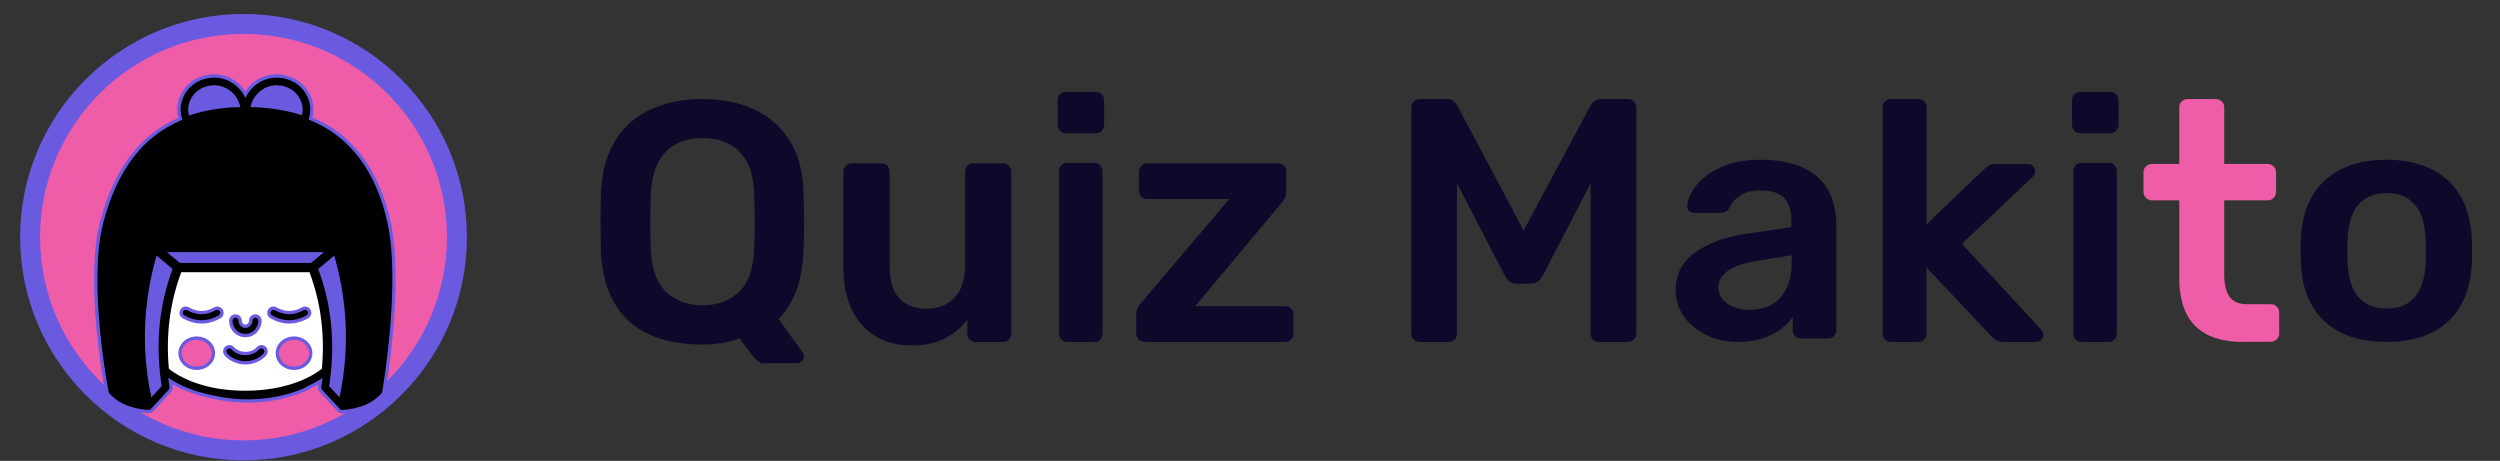
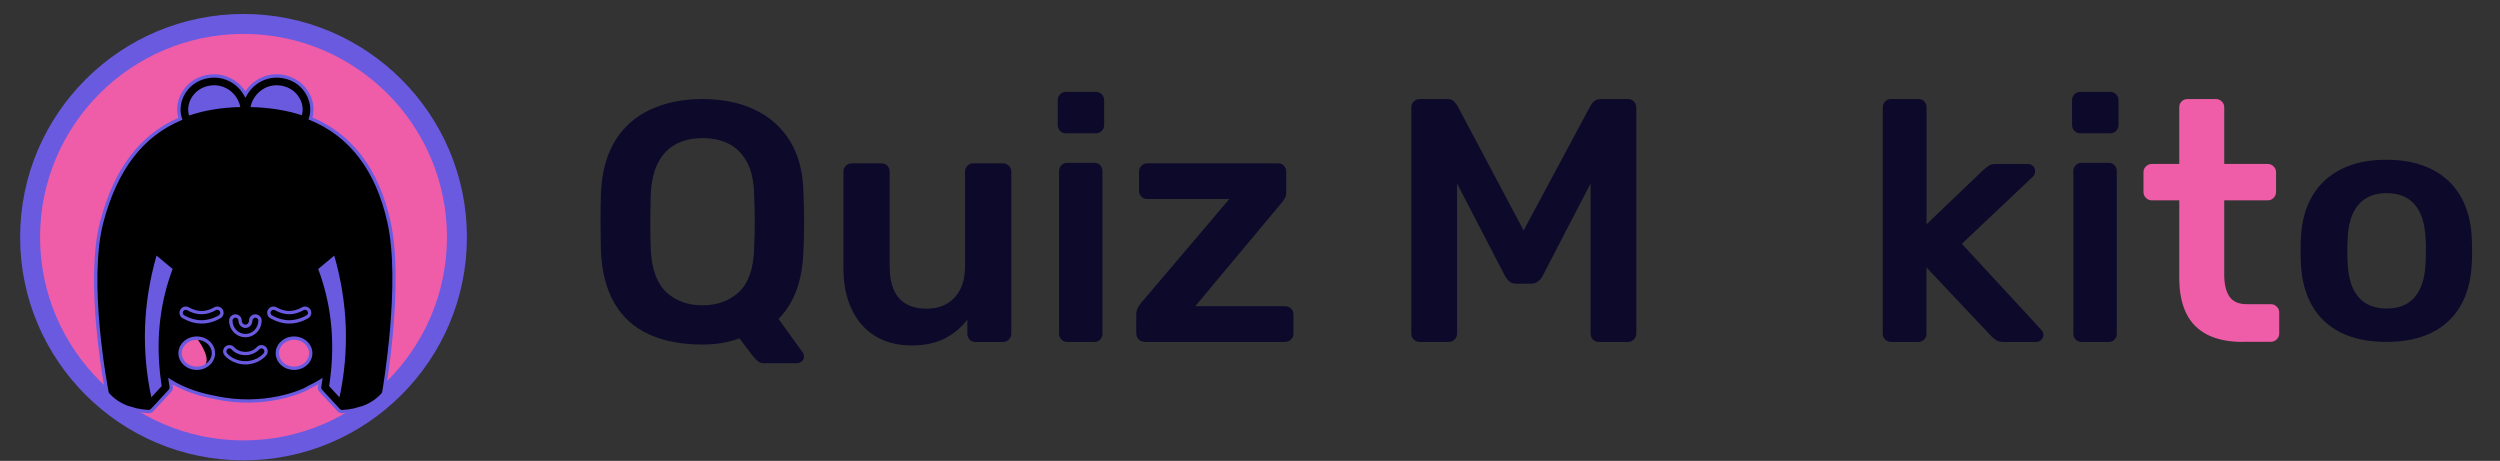
<svg xmlns="http://www.w3.org/2000/svg" width="179" height="33" viewBox="0 0 179 33" fill="none">
  <rect x="0" y="0" width="179" height="33" fill="#333333" stroke="none" />
  <g clip-path="url(#clip0_799_18131)">
    <g clip-path="url(#clip1_799_18131)">
      <path d="M17.436 32.248C8.996 32.248 2.155 25.413 2.155 16.981C2.155 8.549 8.996 1.714 17.436 1.714C25.875 1.714 32.716 8.549 32.716 16.981C32.716 25.413 25.875 32.248 17.436 32.248Z" fill="#EF5DA8" />
      <path d="M17.436 32.962C26.256 32.962 33.431 25.793 33.431 16.981C33.431 8.168 26.254 1 17.436 1C8.618 1 1.441 8.168 1.441 16.981C1.441 25.793 8.615 32.962 17.436 32.962ZM17.436 2.428C25.468 2.428 32.002 8.956 32.002 16.981C32.002 25.006 25.468 31.534 17.436 31.534C9.404 31.534 2.869 25.006 2.869 16.981C2.869 8.956 9.404 2.428 17.436 2.428Z" fill="#695AE0" />
      <path d="M26.001 29.174L25.361 29.357C25.101 29.412 24.823 29.45 24.518 29.471C24.511 29.471 24.501 29.471 24.494 29.471C24.401 29.471 24.313 29.431 24.251 29.364L22.97 27.98C22.901 27.904 22.87 27.801 22.887 27.701C22.908 27.563 22.929 27.425 22.948 27.287C22.729 27.425 22.456 27.578 22.122 27.732C22.036 27.782 21.946 27.832 21.853 27.884C21.853 27.884 19.064 29.293 15.328 28.444C13.833 28.17 12.804 27.666 12.202 27.287C12.221 27.425 12.242 27.563 12.264 27.699C12.28 27.799 12.249 27.904 12.18 27.977L11.771 28.42L11.321 28.908L10.899 29.364C10.83 29.438 10.732 29.479 10.632 29.469C10.328 29.448 10.047 29.41 9.787 29.355L9.146 29.172C8.587 28.967 8.127 28.66 7.749 28.241C7.708 28.196 7.68 28.142 7.67 28.082C7.608 27.761 6.158 20.159 7.306 15.855C8.311 12.092 10.151 9.682 12.928 8.506C12.752 7.995 12.787 7.405 13.04 6.867C13.385 6.132 14.052 5.627 14.873 5.48C15.643 5.344 16.388 5.539 16.979 6.034C17.224 6.239 17.426 6.486 17.581 6.76C17.736 6.486 17.938 6.239 18.183 6.034C18.772 5.542 19.519 5.344 20.288 5.48C21.11 5.625 21.779 6.132 22.122 6.867C22.37 7.395 22.408 7.976 22.241 8.482C25.134 9.667 27.023 12.151 27.859 15.87C28.833 20.205 27.549 27.756 27.492 28.075C27.482 28.137 27.454 28.194 27.411 28.241C27.03 28.663 26.57 28.969 26.011 29.174" fill="black" />
      <path d="M10.649 29.59C10.773 29.59 10.892 29.538 10.98 29.445L12.261 28.058C12.356 27.956 12.397 27.818 12.376 27.68C12.366 27.625 12.359 27.573 12.349 27.518C12.976 27.88 13.95 28.313 15.3 28.56C19.031 29.407 21.872 28.003 21.901 27.989C21.998 27.934 22.089 27.884 22.177 27.832C22.386 27.735 22.594 27.628 22.789 27.516C22.782 27.57 22.772 27.625 22.763 27.68C22.741 27.818 22.782 27.956 22.877 28.058L24.244 29.536L24.256 29.524C24.327 29.567 24.408 29.59 24.489 29.59L24.523 29.59C24.832 29.567 25.113 29.529 25.382 29.471L26.039 29.284C26.62 29.072 27.092 28.755 27.487 28.32C27.544 28.256 27.582 28.18 27.597 28.094C27.651 27.775 28.942 20.205 27.961 15.841C27.128 12.127 25.246 9.627 22.372 8.411C22.513 7.895 22.458 7.333 22.215 6.815C21.853 6.044 21.153 5.513 20.293 5.361C19.491 5.218 18.707 5.425 18.093 5.942C17.891 6.11 17.714 6.308 17.567 6.532C17.419 6.31 17.243 6.113 17.04 5.944C16.424 5.428 15.64 5.221 14.838 5.363C13.978 5.516 13.278 6.046 12.916 6.817C12.673 7.338 12.618 7.923 12.768 8.44C10.011 9.648 8.18 12.066 7.177 15.825C6.02 20.155 7.477 27.78 7.539 28.103C7.553 28.184 7.591 28.258 7.646 28.32C8.039 28.755 8.511 29.069 9.092 29.284L9.742 29.469C10.018 29.529 10.301 29.567 10.611 29.588C10.623 29.588 10.632 29.588 10.644 29.588L10.649 29.59ZM12.042 27.049L12.078 27.304C12.097 27.442 12.118 27.582 12.14 27.718C12.149 27.782 12.13 27.849 12.085 27.896L10.804 29.284C10.759 29.331 10.697 29.355 10.632 29.352C10.332 29.331 10.061 29.293 9.804 29.241L9.17 29.06C8.634 28.862 8.194 28.57 7.827 28.163C7.801 28.134 7.784 28.099 7.777 28.061C7.715 27.739 6.27 20.166 7.41 15.889C8.406 12.158 10.223 9.779 12.964 8.618L13.066 8.575L13.03 8.471C12.864 7.985 12.902 7.421 13.137 6.919C13.466 6.22 14.102 5.739 14.885 5.599C15.619 5.468 16.331 5.656 16.893 6.127C17.124 6.32 17.317 6.553 17.467 6.819L17.572 7.003L17.676 6.819C17.826 6.553 18.019 6.32 18.25 6.127C18.812 5.658 19.524 5.47 20.258 5.599C21.041 5.737 21.677 6.218 22.005 6.919C22.239 7.419 22.279 7.961 22.12 8.447L22.084 8.551L22.186 8.594C25.042 9.765 26.906 12.22 27.732 15.898C28.702 20.216 27.421 27.739 27.366 28.058C27.359 28.099 27.342 28.134 27.313 28.165C26.947 28.572 26.506 28.865 25.965 29.065L25.327 29.245C25.077 29.298 24.806 29.334 24.508 29.355C24.434 29.35 24.377 29.331 24.337 29.286L24.253 29.195L23.056 27.901C23.01 27.854 22.991 27.787 23.001 27.723C23.022 27.582 23.044 27.444 23.063 27.306L23.098 27.052L22.882 27.188C22.632 27.345 22.36 27.492 22.07 27.625C21.974 27.68 21.884 27.73 21.791 27.782C21.767 27.794 18.998 29.157 15.35 28.329C13.864 28.056 12.849 27.559 12.261 27.187L12.044 27.052L12.042 27.049Z" fill="#695AE0" />
      <path d="M24.308 28.451C24.663 26.788 24.813 25.106 24.758 23.443C24.701 21.737 24.422 20.009 23.934 18.301L22.782 19.26C23.646 21.551 23.956 24.016 23.698 26.597C23.665 26.938 23.62 27.292 23.565 27.647L24.308 28.451Z" fill="#695AE0" />
      <path d="M11.578 27.647C11.525 27.302 11.48 26.954 11.444 26.607C11.444 26.605 11.444 26.602 11.444 26.597C11.444 26.597 11.444 26.595 11.444 26.593C11.187 24.014 11.497 21.549 12.361 19.258L11.209 18.299C10.718 20.009 10.442 21.737 10.385 23.44C10.33 25.101 10.48 26.783 10.835 28.448L11.578 27.644L11.578 27.647Z" fill="#695AE0" />
-       <path d="M22.267 18.825L23.191 18.054L11.952 18.054L12.876 18.825L22.267 18.825Z" fill="#695AE0" />
-       <path d="M23.046 26.402C23.27 23.971 22.972 21.646 22.158 19.488L12.98 19.488C12.166 21.646 11.868 23.971 12.092 26.402C12.402 26.657 13.537 27.478 15.612 27.823C16.236 27.925 16.893 27.977 17.569 27.977C19.567 27.977 20.986 27.518 21.825 27.135C22.477 26.835 22.879 26.538 23.046 26.4L23.046 26.402Z" fill="white" />
      <path d="M22.003 22.686C21.579 22.926 21.143 23.048 20.71 23.048C20.277 23.048 19.841 22.926 19.417 22.686C19.257 22.596 19.2 22.393 19.293 22.234C19.384 22.075 19.586 22.017 19.746 22.108C20.393 22.474 21.029 22.474 21.674 22.108C21.834 22.017 22.036 22.072 22.127 22.234C22.217 22.393 22.163 22.596 22.001 22.686L22.003 22.686Z" fill="black" />
      <path d="M20.71 23.167C21.165 23.167 21.62 23.041 22.063 22.788C22.167 22.729 22.244 22.631 22.274 22.517C22.305 22.401 22.291 22.279 22.232 22.175C22.108 21.958 21.832 21.882 21.617 22.006C21.008 22.351 20.415 22.351 19.805 22.006C19.588 21.884 19.312 21.958 19.191 22.175C19.131 22.279 19.117 22.401 19.148 22.517C19.179 22.634 19.255 22.729 19.36 22.788C19.803 23.038 20.258 23.167 20.712 23.167L20.71 23.167ZM21.839 22.184C21.913 22.184 21.986 22.222 22.024 22.291C22.053 22.341 22.06 22.398 22.044 22.453C22.029 22.508 21.994 22.553 21.944 22.581C21.129 23.043 20.288 23.043 19.474 22.581C19.424 22.553 19.388 22.508 19.374 22.453C19.36 22.398 19.367 22.341 19.393 22.291C19.45 22.189 19.581 22.153 19.684 22.21C20.362 22.596 21.05 22.596 21.732 22.21C21.765 22.191 21.801 22.182 21.836 22.182L21.839 22.184Z" fill="#695AE0" />
      <path d="M21.053 26.369C20.393 26.369 19.858 25.885 19.858 25.289C19.858 24.692 20.393 24.209 21.053 24.209C21.713 24.209 22.248 24.692 22.248 25.289C22.248 25.885 21.713 26.369 21.053 26.369Z" fill="#EF5DA8" />
      <path d="M21.053 26.488C21.777 26.488 22.367 25.95 22.367 25.289C22.367 24.628 21.777 24.09 21.053 24.09C20.329 24.09 19.738 24.628 19.738 25.289C19.738 25.95 20.329 26.488 21.053 26.488ZM21.053 24.328C21.646 24.328 22.129 24.758 22.129 25.289C22.129 25.819 21.646 26.25 21.053 26.25C20.46 26.25 19.977 25.819 19.977 25.289C19.977 24.758 20.46 24.328 21.053 24.328Z" fill="#695AE0" />
-       <path d="M15.724 22.686C15.3 22.926 14.864 23.048 14.431 23.048C13.997 23.048 13.561 22.926 13.137 22.686C12.978 22.596 12.921 22.393 13.011 22.234C13.102 22.075 13.304 22.017 13.464 22.108C13.788 22.291 14.111 22.384 14.428 22.384C14.745 22.384 15.069 22.291 15.393 22.108C15.552 22.017 15.755 22.072 15.845 22.234C15.935 22.393 15.881 22.596 15.719 22.686L15.724 22.686Z" fill="black" />
      <path d="M14.431 23.167C14.885 23.167 15.34 23.041 15.783 22.788C15.888 22.729 15.964 22.631 15.995 22.517C16.026 22.401 16.012 22.279 15.952 22.175C15.828 21.958 15.552 21.882 15.338 22.006C14.728 22.353 14.135 22.353 13.526 22.006C13.309 21.882 13.033 21.958 12.911 22.175C12.852 22.279 12.837 22.401 12.868 22.517C12.899 22.634 12.976 22.729 13.08 22.788C13.523 23.038 13.978 23.167 14.433 23.167L14.431 23.167ZM15.559 22.184C15.633 22.184 15.707 22.222 15.745 22.291C15.774 22.341 15.781 22.398 15.764 22.453C15.75 22.508 15.714 22.553 15.664 22.581C14.85 23.043 14.009 23.043 13.195 22.581C13.145 22.553 13.109 22.508 13.095 22.453C13.08 22.398 13.088 22.341 13.114 22.291C13.171 22.189 13.302 22.153 13.404 22.21C14.088 22.598 14.769 22.598 15.452 22.21C15.485 22.191 15.521 22.182 15.557 22.182L15.559 22.184Z" fill="#695AE0" />
-       <path d="M14.088 24.206C14.747 24.206 15.283 24.692 15.283 25.287C15.283 25.881 14.747 26.367 14.088 26.367C13.428 26.367 12.892 25.881 12.892 25.287C12.892 24.692 13.428 24.206 14.088 24.206Z" fill="#EF5DA8" />
+       <path d="M14.088 24.206C15.283 25.881 14.747 26.367 14.088 26.367C13.428 26.367 12.892 25.881 12.892 25.287C12.892 24.692 13.428 24.206 14.088 24.206Z" fill="#EF5DA8" />
      <path d="M14.088 26.488C14.812 26.488 15.402 25.95 15.402 25.289C15.402 24.628 14.812 24.09 14.088 24.09C13.364 24.09 12.773 24.628 12.773 25.289C12.773 25.95 13.364 26.488 14.088 26.488ZM14.088 24.328C14.681 24.328 15.164 24.758 15.164 25.289C15.164 25.819 14.681 26.25 14.088 26.25C13.495 26.25 13.011 25.819 13.011 25.289C13.011 24.758 13.495 24.328 14.088 24.328Z" fill="#695AE0" />
      <path d="M17.571 24.028C16.995 24.028 16.526 23.547 16.526 22.957C16.526 22.774 16.674 22.624 16.859 22.624C17.045 22.624 17.193 22.772 17.193 22.957C17.193 23.181 17.364 23.364 17.571 23.364C17.779 23.364 17.95 23.181 17.95 22.957C17.95 22.774 18.098 22.624 18.283 22.624C18.469 22.624 18.617 22.772 18.617 22.957C18.617 23.547 18.148 24.028 17.574 24.028L17.571 24.028Z" fill="black" />
      <path d="M17.571 24.147C18.212 24.147 18.733 23.614 18.733 22.957C18.733 22.707 18.531 22.505 18.281 22.505C18.031 22.505 17.829 22.707 17.829 22.957C17.829 23.117 17.712 23.245 17.569 23.245C17.426 23.245 17.309 23.117 17.309 22.957C17.309 22.707 17.107 22.505 16.857 22.505C16.607 22.505 16.405 22.707 16.405 22.957C16.405 23.614 16.926 24.147 17.569 24.147L17.571 24.147ZM18.284 22.743C18.4 22.743 18.498 22.838 18.498 22.957C18.498 23.483 18.083 23.909 17.574 23.909C17.064 23.909 16.648 23.483 16.648 22.957C16.648 22.841 16.743 22.743 16.862 22.743C16.981 22.743 17.076 22.838 17.076 22.957C17.076 23.248 17.3 23.483 17.574 23.483C17.848 23.483 18.072 23.248 18.072 22.957C18.072 22.841 18.167 22.743 18.286 22.743L18.284 22.743Z" fill="#695AE0" />
      <path d="M17.571 25.977C16.662 25.977 16.183 25.389 16.164 25.363C16.05 25.22 16.074 25.015 16.216 24.901C16.357 24.787 16.567 24.808 16.683 24.949C16.695 24.963 16.995 25.315 17.574 25.315C18.152 25.315 18.45 24.965 18.462 24.953C18.576 24.811 18.786 24.787 18.929 24.899C19.072 25.013 19.095 25.222 18.983 25.365C18.965 25.391 18.486 25.979 17.576 25.979L17.571 25.977Z" fill="black" />
      <path d="M17.571 26.095C18.538 26.095 19.05 25.463 19.072 25.436C19.145 25.341 19.181 25.225 19.167 25.106C19.153 24.987 19.093 24.88 19 24.803C18.805 24.649 18.522 24.682 18.367 24.877C18.357 24.887 18.093 25.194 17.574 25.194C17.055 25.194 16.786 24.884 16.774 24.87C16.616 24.68 16.333 24.651 16.14 24.808C15.95 24.963 15.919 25.246 16.071 25.436C16.093 25.463 16.607 26.095 17.574 26.095L17.571 26.095ZM18.719 24.944C18.764 24.944 18.812 24.958 18.85 24.989C18.895 25.025 18.924 25.075 18.929 25.132C18.936 25.189 18.919 25.244 18.884 25.289C18.864 25.313 18.424 25.858 17.569 25.858C16.714 25.858 16.271 25.313 16.255 25.289C16.181 25.196 16.197 25.068 16.288 24.991C16.378 24.918 16.512 24.932 16.588 25.022C16.624 25.065 16.95 25.432 17.569 25.432C18.188 25.432 18.534 25.044 18.548 25.027C18.591 24.972 18.655 24.944 18.717 24.944L18.719 24.944Z" fill="#695AE0" />
      <path d="M16.543 6.546C16.107 6.182 15.552 6.034 14.981 6.137C14.376 6.244 13.883 6.615 13.633 7.15C13.459 7.524 13.428 7.926 13.54 8.271C14.626 7.9 15.857 7.695 17.207 7.666C17.126 7.241 16.89 6.836 16.543 6.546Z" fill="#695AE0" />
      <path d="M21.51 7.15C21.258 6.612 20.767 6.244 20.162 6.137C19.591 6.034 19.038 6.179 18.603 6.546C18.255 6.836 18.019 7.241 17.938 7.666C19.288 7.697 20.52 7.892 21.61 8.254C21.717 7.911 21.684 7.517 21.512 7.15L21.51 7.15Z" fill="#695AE0" />
    </g>
    <path d="M54.755 26.015C54.52 26.015 54.335 25.948 54.198 25.804C54.062 25.669 53.944 25.544 53.866 25.448L52.949 24.227C52.168 24.515 51.289 24.669 50.293 24.669C48.819 24.669 47.55 24.429 46.485 23.948C45.421 23.467 44.591 22.727 44.006 21.727C43.42 20.727 43.088 19.477 43.029 17.977C43.01 17.275 43 16.582 43 15.9C43 15.217 43 14.515 43.029 13.803C43.098 12.323 43.43 11.082 44.035 10.092C44.64 9.101 45.48 8.351 46.554 7.851C47.628 7.351 48.877 7.092 50.293 7.092C51.709 7.092 52.958 7.342 54.032 7.851C55.106 8.351 55.946 9.101 56.561 10.092C57.176 11.082 57.498 12.323 57.528 13.803C57.557 14.524 57.576 15.217 57.576 15.9C57.576 16.582 57.557 17.275 57.528 17.977C57.449 20.111 56.854 21.727 55.741 22.832L57.479 25.246C57.479 25.246 57.508 25.294 57.528 25.333C57.547 25.371 57.557 25.429 57.557 25.496C57.576 25.64 57.528 25.765 57.42 25.861C57.313 25.958 57.196 26.006 57.059 26.006H54.755V26.015ZM50.293 21.861C51.347 21.861 52.216 21.544 52.9 20.919C53.574 20.294 53.944 19.275 53.993 17.852C54.023 17.13 54.042 16.477 54.042 15.861C54.042 15.246 54.023 14.592 53.993 13.899C53.974 12.957 53.798 12.188 53.476 11.592C53.144 10.996 52.714 10.563 52.177 10.294C51.64 10.024 51.016 9.89 50.303 9.89C49.59 9.89 48.985 10.024 48.448 10.294C47.911 10.563 47.471 10.996 47.149 11.592C46.827 12.188 46.642 12.957 46.593 13.899C46.573 14.601 46.563 15.255 46.563 15.861C46.563 16.467 46.563 17.13 46.593 17.852C46.661 19.265 47.032 20.284 47.706 20.919C48.38 21.544 49.248 21.861 50.313 21.861H50.293Z" fill="#0C092A" />
    <path d="M65.214 24.727C64.226 24.727 63.373 24.504 62.644 24.049C61.924 23.603 61.368 22.963 60.974 22.13C60.581 21.297 60.389 20.318 60.389 19.194V12.286C60.389 12.121 60.447 11.985 60.562 11.869C60.677 11.753 60.811 11.695 60.974 11.695H63.114C63.296 11.695 63.43 11.753 63.536 11.869C63.641 11.985 63.699 12.121 63.699 12.286V19.049C63.699 21.084 64.581 22.101 66.356 22.101C67.2 22.101 67.871 21.83 68.361 21.287C68.859 20.745 69.099 19.998 69.099 19.049V12.286C69.099 12.121 69.157 11.985 69.272 11.869C69.387 11.753 69.521 11.695 69.684 11.695H71.823C71.986 11.695 72.121 11.753 72.236 11.869C72.351 11.985 72.408 12.121 72.408 12.286V23.894C72.408 24.058 72.351 24.194 72.236 24.31C72.121 24.427 71.986 24.485 71.823 24.485H69.847C69.665 24.485 69.531 24.427 69.425 24.31C69.32 24.194 69.262 24.058 69.262 23.894V22.886C68.821 23.458 68.284 23.913 67.632 24.242C66.979 24.572 66.174 24.737 65.195 24.737L65.214 24.727Z" fill="#0C092A" />
    <path d="M76.302 9.543C76.144 9.543 76.013 9.484 75.901 9.368C75.789 9.251 75.733 9.115 75.733 8.95V7.173C75.733 7.008 75.789 6.872 75.901 6.755C76.013 6.638 76.144 6.58 76.302 6.58H78.46C78.637 6.58 78.777 6.638 78.889 6.755C79.001 6.872 79.057 7.008 79.057 7.173V8.95C79.057 9.115 79.001 9.251 78.889 9.368C78.777 9.484 78.637 9.543 78.46 9.543H76.302ZM76.396 24.481C76.237 24.481 76.106 24.423 75.994 24.306C75.882 24.189 75.826 24.054 75.826 23.888V12.252C75.826 12.087 75.882 11.951 75.994 11.835C76.106 11.718 76.237 11.66 76.396 11.66H78.366C78.544 11.66 78.674 11.718 78.777 11.835C78.88 11.951 78.936 12.087 78.936 12.252V23.888C78.936 24.054 78.889 24.189 78.777 24.306C78.674 24.423 78.534 24.481 78.366 24.481H76.396Z" fill="#0C092A" />
    <path d="M81.952 24.471C81.767 24.471 81.631 24.413 81.524 24.297C81.417 24.181 81.359 24.045 81.359 23.881V22.477C81.359 22.332 81.398 22.187 81.466 22.051C81.534 21.916 81.621 21.79 81.699 21.693L88.02 14.25H82.147C81.981 14.25 81.845 14.202 81.728 14.085C81.612 13.979 81.553 13.834 81.553 13.659V12.285C81.553 12.12 81.612 11.985 81.728 11.869C81.845 11.753 81.981 11.695 82.147 11.695H91.502C91.687 11.695 91.823 11.753 91.93 11.869C92.037 11.985 92.095 12.12 92.095 12.285V13.785C92.095 13.931 92.066 14.066 91.998 14.182C91.93 14.298 91.852 14.415 91.755 14.531L85.579 21.926H92.017C92.183 21.926 92.319 21.974 92.436 22.09C92.552 22.206 92.611 22.342 92.611 22.516V23.89C92.611 24.055 92.552 24.191 92.436 24.307C92.319 24.423 92.183 24.481 92.017 24.481H81.942L81.952 24.471Z" fill="#0C092A" />
    <path d="M101.67 24.481C101.486 24.481 101.34 24.422 101.224 24.305C101.108 24.188 101.05 24.051 101.05 23.884V7.718C101.05 7.532 101.108 7.385 101.224 7.268C101.34 7.15 101.486 7.092 101.67 7.092H103.607C103.84 7.092 104.014 7.15 104.121 7.277C104.227 7.405 104.305 7.493 104.344 7.561L109.09 16.5L113.886 7.561C113.915 7.493 113.992 7.395 114.109 7.277C114.225 7.16 114.399 7.092 114.622 7.092H116.54C116.724 7.092 116.87 7.15 116.986 7.268C117.102 7.385 117.16 7.532 117.16 7.718V23.884C117.16 24.051 117.102 24.188 116.986 24.305C116.87 24.422 116.724 24.481 116.54 24.481H114.477C114.293 24.481 114.157 24.422 114.051 24.305C113.944 24.188 113.886 24.051 113.886 23.884V13.136L110.447 19.767C110.369 19.913 110.263 20.041 110.127 20.148C109.991 20.256 109.827 20.314 109.614 20.314H108.606C108.374 20.314 108.199 20.266 108.073 20.148C107.947 20.041 107.85 19.913 107.763 19.767L104.324 13.136V23.884C104.324 24.051 104.266 24.188 104.15 24.305C104.034 24.422 103.898 24.481 103.733 24.481H101.67Z" fill="#0C092A" />
-     <path d="M124.447 24.481C123.609 24.481 122.848 24.319 122.172 23.986C121.496 23.653 120.963 23.216 120.563 22.654C120.173 22.103 119.973 21.475 119.973 20.78C119.973 19.658 120.43 18.754 121.353 18.088C122.277 17.422 123.476 16.975 124.951 16.747L128.264 16.262V15.758C128.264 15.082 128.092 14.559 127.759 14.188C127.417 13.817 126.846 13.636 126.017 13.636C125.437 13.636 124.97 13.751 124.609 13.988C124.247 14.226 123.971 14.531 123.8 14.921C123.666 15.13 123.486 15.235 123.248 15.235H121.334C121.154 15.235 121.02 15.187 120.935 15.092C120.849 14.997 120.801 14.864 120.801 14.702C120.82 14.445 120.925 14.131 121.125 13.76C121.325 13.389 121.63 13.028 122.039 12.685C122.448 12.343 122.981 12.048 123.647 11.8C124.304 11.563 125.104 11.439 126.036 11.439C127.055 11.439 127.912 11.563 128.606 11.81C129.301 12.057 129.863 12.39 130.282 12.809C130.7 13.227 131.005 13.722 131.195 14.283C131.386 14.845 131.481 15.444 131.481 16.072V23.653C131.481 23.815 131.424 23.948 131.31 24.062C131.195 24.177 131.062 24.234 130.9 24.234H128.94C128.759 24.234 128.625 24.177 128.521 24.062C128.416 23.948 128.359 23.815 128.359 23.653V22.712C128.15 22.997 127.864 23.282 127.512 23.558C127.16 23.834 126.722 24.053 126.217 24.224C125.713 24.395 125.113 24.481 124.418 24.481H124.447ZM125.266 22.188C125.827 22.188 126.341 22.065 126.798 21.827C127.255 21.589 127.617 21.209 127.883 20.704C128.15 20.2 128.283 19.553 128.283 18.783V18.279L125.865 18.669C124.913 18.811 124.209 19.049 123.743 19.373C123.276 19.696 123.038 20.086 123.038 20.552C123.038 20.904 123.143 21.209 123.362 21.456C123.581 21.703 123.857 21.893 124.199 22.008C124.542 22.122 124.894 22.188 125.266 22.188Z" fill="#0C092A" />
    <path d="M135.389 24.481C135.226 24.481 135.092 24.423 134.978 24.307C134.863 24.191 134.805 24.056 134.805 23.892V7.68C134.805 7.516 134.863 7.381 134.978 7.265C135.092 7.15 135.226 7.092 135.389 7.092H137.359C137.541 7.092 137.675 7.15 137.78 7.265C137.886 7.381 137.943 7.516 137.943 7.68V16.056L142.018 12.158C142.181 12.023 142.315 11.926 142.42 11.849C142.525 11.772 142.688 11.743 142.917 11.743H145.175C145.337 11.743 145.462 11.791 145.567 11.888C145.672 11.984 145.71 12.119 145.71 12.283C145.71 12.351 145.691 12.418 145.663 12.505C145.634 12.582 145.567 12.66 145.471 12.727L140.468 17.456L146.074 23.526C146.237 23.69 146.313 23.825 146.313 23.941C146.313 24.105 146.256 24.23 146.15 24.336C146.045 24.433 145.921 24.481 145.777 24.481H143.472C143.233 24.481 143.051 24.442 142.946 24.375C142.841 24.307 142.716 24.201 142.573 24.066L137.933 19.145V23.892C137.933 24.056 137.886 24.191 137.771 24.307C137.666 24.423 137.522 24.481 137.35 24.481H135.379H135.389Z" fill="#0C092A" />
    <path d="M148.928 9.543C148.77 9.543 148.639 9.484 148.527 9.368C148.415 9.251 148.359 9.115 148.359 8.95V7.173C148.359 7.008 148.415 6.872 148.527 6.755C148.639 6.638 148.77 6.58 148.928 6.58H151.086C151.263 6.58 151.403 6.638 151.515 6.755C151.627 6.872 151.683 7.008 151.683 7.173V8.95C151.683 9.115 151.627 9.251 151.515 9.368C151.403 9.484 151.263 9.543 151.086 9.543H148.928ZM149.022 24.481C148.863 24.481 148.732 24.423 148.62 24.306C148.508 24.189 148.452 24.054 148.452 23.888V12.252C148.452 12.087 148.508 11.951 148.62 11.835C148.732 11.718 148.863 11.66 149.022 11.66H150.992C151.17 11.66 151.3 11.718 151.403 11.835C151.506 11.951 151.562 12.087 151.562 12.252V23.888C151.562 24.054 151.515 24.189 151.403 24.306C151.3 24.423 151.16 24.481 150.992 24.481H149.022Z" fill="#0C092A" />
    <path d="M160.57 24.481C159.569 24.481 158.735 24.307 158.057 23.97C157.38 23.622 156.87 23.121 156.536 22.436C156.202 21.752 156.035 20.912 156.035 19.9V14.344H154.072C153.905 14.344 153.768 14.287 153.65 14.171C153.532 14.055 153.473 13.91 153.473 13.727V12.329C153.473 12.165 153.532 12.03 153.65 11.914C153.768 11.798 153.905 11.74 154.072 11.74H156.035V7.68C156.035 7.516 156.084 7.381 156.202 7.265C156.32 7.149 156.457 7.092 156.634 7.092H158.656C158.823 7.092 158.96 7.149 159.078 7.265C159.196 7.381 159.255 7.516 159.255 7.68V11.74H162.366C162.533 11.74 162.671 11.798 162.788 11.914C162.906 12.03 162.965 12.165 162.965 12.329V13.727C162.965 13.91 162.906 14.055 162.788 14.171C162.671 14.287 162.533 14.344 162.366 14.344H159.255V19.659C159.255 20.324 159.373 20.855 159.618 21.221C159.863 21.587 160.276 21.78 160.874 21.78H162.592C162.759 21.78 162.896 21.838 163.014 21.954C163.132 22.07 163.191 22.205 163.191 22.369V23.883C163.191 24.047 163.132 24.182 163.014 24.298C162.896 24.413 162.759 24.471 162.592 24.471H160.57V24.481Z" fill="#EF5DA8" />
    <path d="M170.882 24.481C169.581 24.481 168.483 24.252 167.587 23.805C166.7 23.358 166.026 22.72 165.554 21.901C165.082 21.082 164.822 20.121 164.754 19.026C164.735 18.741 164.725 18.379 164.725 17.96C164.725 17.541 164.725 17.189 164.754 16.894C164.822 15.78 165.091 14.818 165.573 14.009C166.055 13.2 166.739 12.562 167.625 12.115C168.512 11.667 169.591 11.439 170.863 11.439C172.134 11.439 173.214 11.667 174.1 12.115C174.986 12.562 175.67 13.2 176.152 14.009C176.634 14.828 176.904 15.789 176.971 16.894C176.99 17.179 177 17.541 177 17.96C177 18.379 177 18.731 176.971 19.026C176.904 20.121 176.644 21.082 176.171 21.901C175.699 22.72 175.025 23.358 174.138 23.805C173.252 24.252 172.154 24.481 170.853 24.481H170.882ZM170.882 22.091C171.749 22.091 172.414 21.825 172.886 21.282C173.358 20.74 173.618 19.95 173.666 18.902C173.686 18.664 173.695 18.35 173.695 17.96C173.695 17.57 173.695 17.256 173.666 17.017C173.618 15.97 173.358 15.18 172.886 14.638C172.414 14.095 171.749 13.828 170.882 13.828C170.015 13.828 169.35 14.095 168.878 14.638C168.406 15.18 168.146 15.97 168.097 17.017C168.078 17.256 168.069 17.57 168.069 17.96C168.069 18.35 168.069 18.664 168.097 18.902C168.146 19.95 168.406 20.74 168.878 21.282C169.35 21.825 170.015 22.091 170.882 22.091Z" fill="#0C092A" />
  </g>
  <defs>
    <clipPath id="clip0_799_18131">
      <rect width="179" height="33" fill="white" />
    </clipPath>
    <clipPath id="clip1_799_18131">
      <rect width="33" height="38" fill="white" transform="matrix(-1 -8.74228e-08 -8.74228e-08 1 34 1)" />
    </clipPath>
  </defs>
</svg>